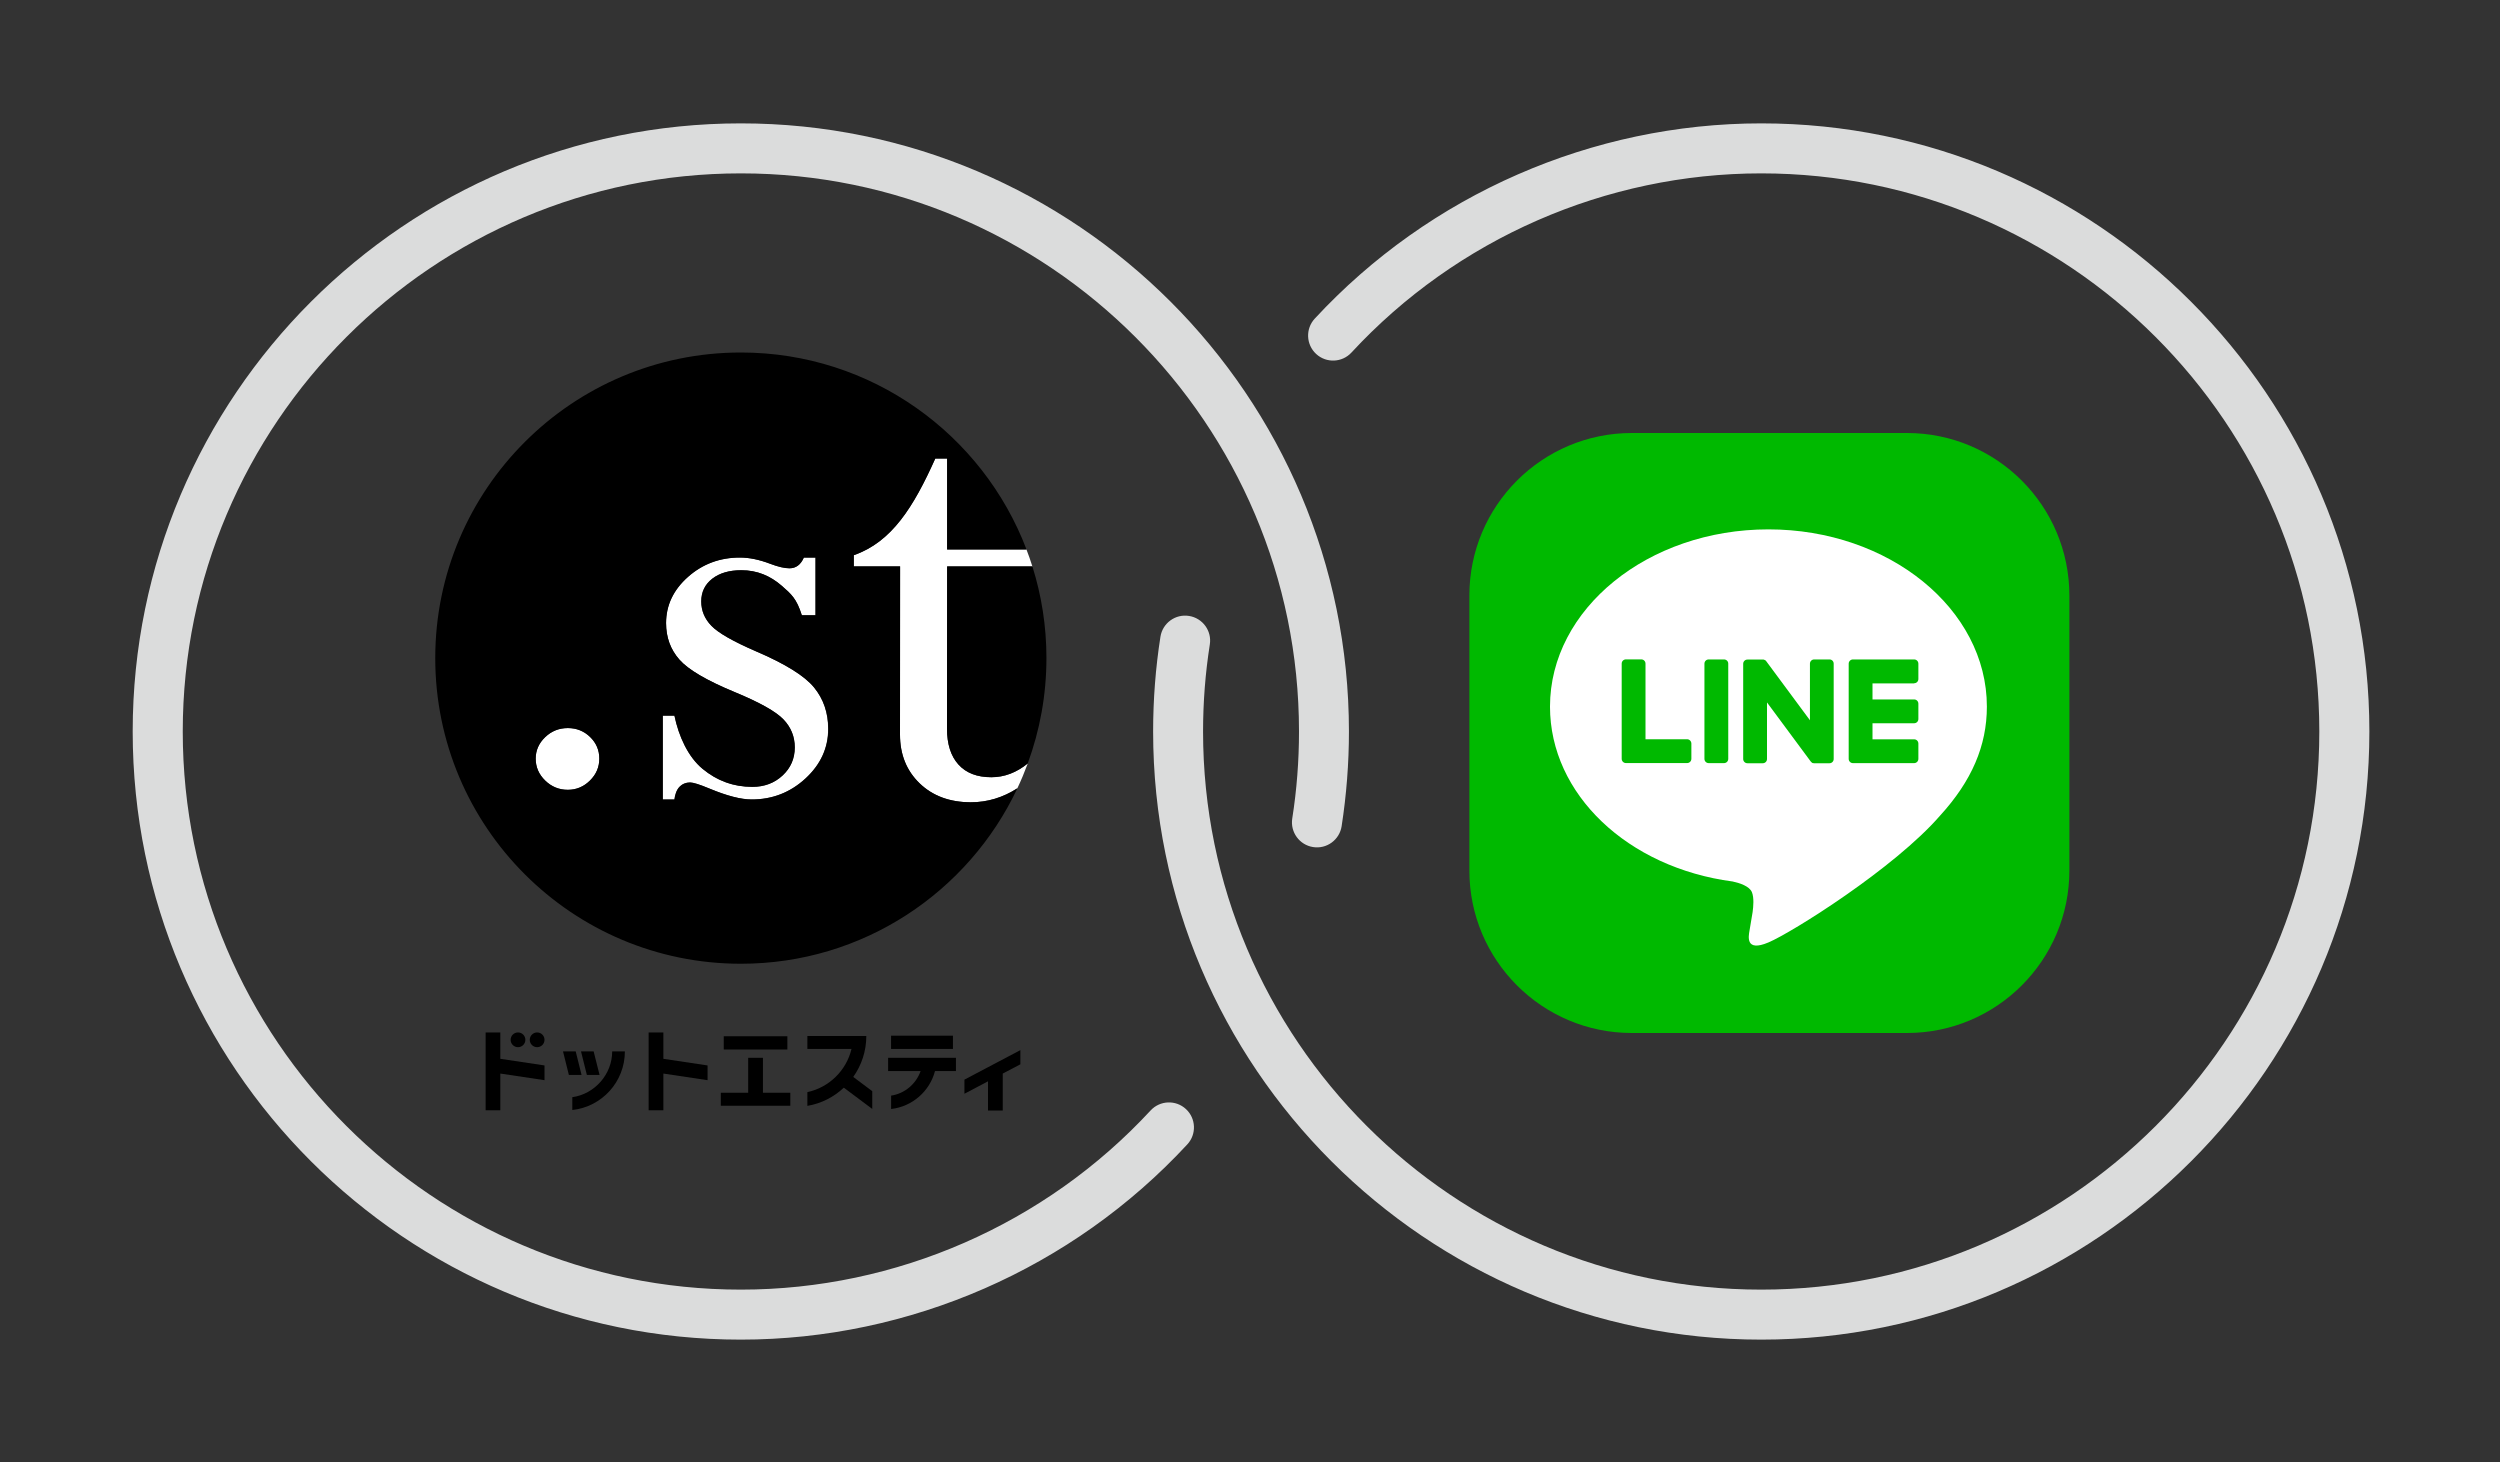
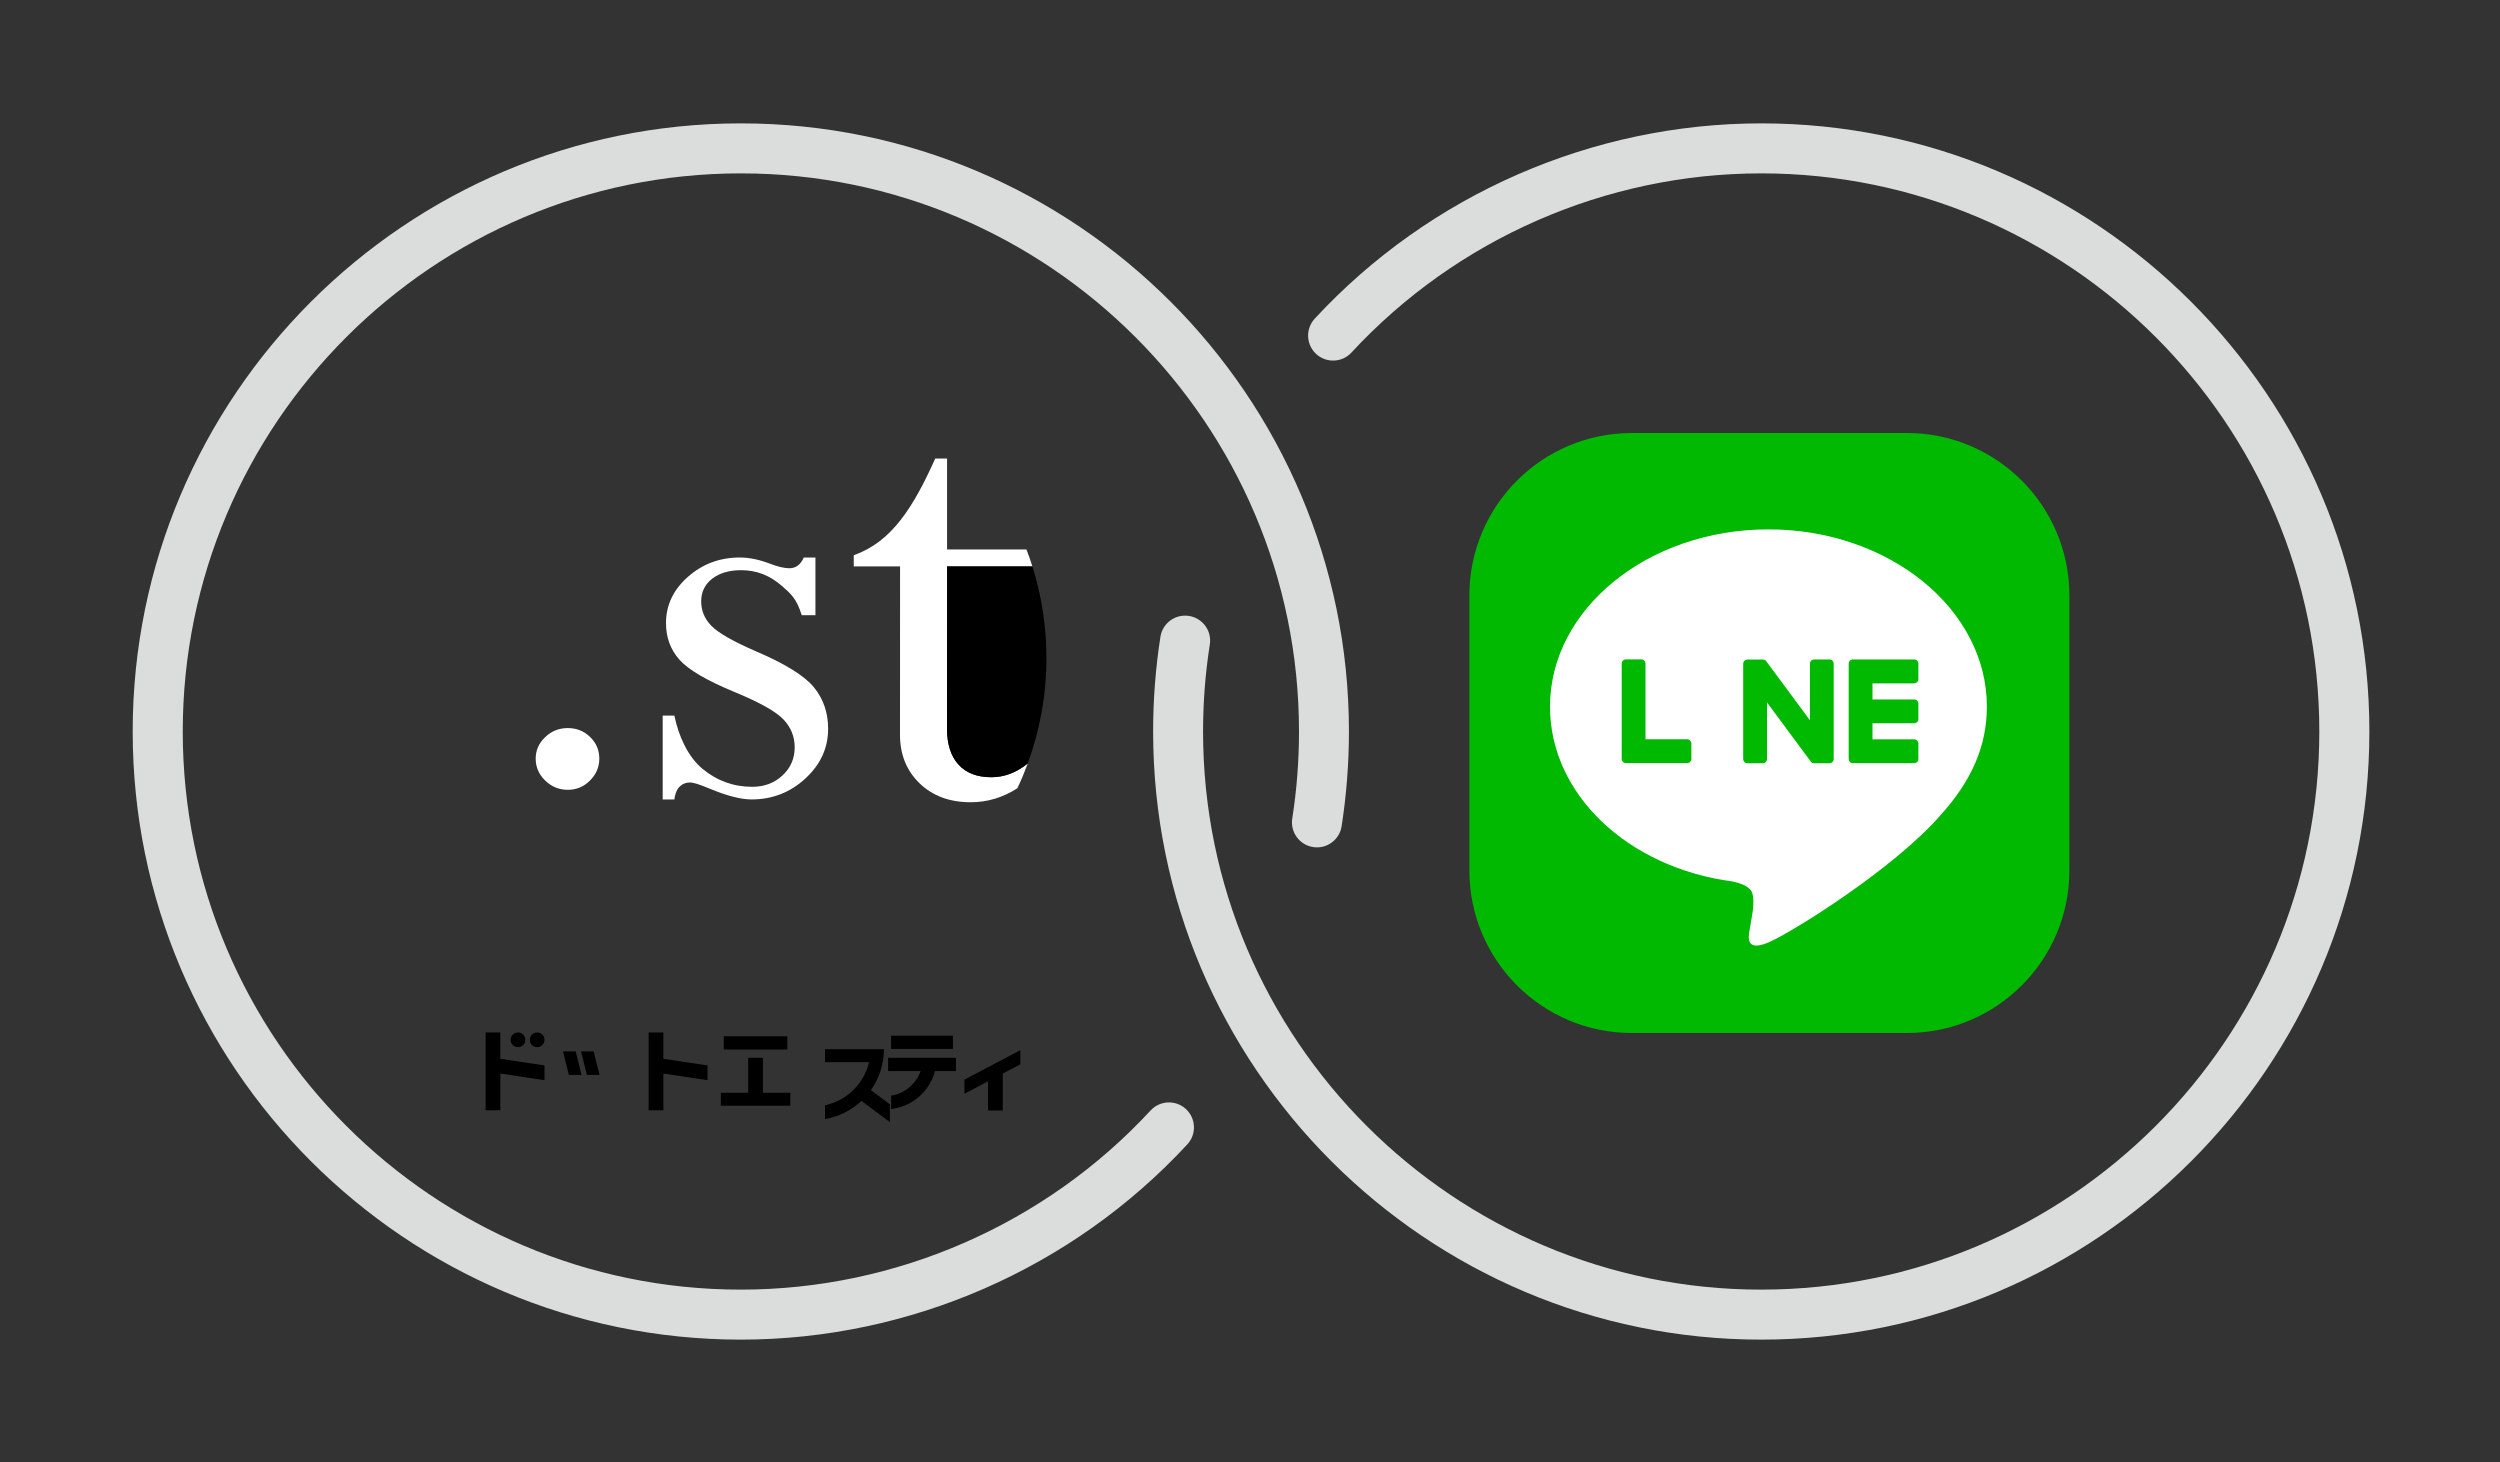
<svg xmlns="http://www.w3.org/2000/svg" version="1.1" id="レイヤー_1" x="0px" y="0px" viewBox="0 0 400 234" style="enable-background:new 0 0 400 234;" xml:space="preserve">
  <rect x="0" y="0" width="400" height="234" fill="#333333" stroke="none" />
  <style type="text/css">
	.st0{fill:#FFFFFF;}
	.st1{fill:#DBDCDC;}
	.st2{fill:#00B900;}
</style>
  <g>
    <g>
      <g>
        <polygon points="122.07,169.25 119.71,169.25 119.71,174.84 115.33,174.84 115.33,176.92 126.45,176.92 126.45,174.84      122.07,174.84    " />
        <polygon points="163.26,168.02 154.31,172.74 154.31,175 158.08,173.01 158.08,177.69 160.44,177.69 160.44,171.77      163.26,170.29    " />
        <polygon points="80.05,165.19 77.7,165.19 77.7,169.06 77.7,171.41 77.7,177.64 80.05,177.64 80.05,171.77 87.12,172.83      87.12,170.47 80.05,169.41    " />
        <polygon points="106.14,165.19 103.78,165.19 103.78,169.06 103.78,171.41 103.78,177.64 106.14,177.64 106.14,171.77      113.21,172.83 113.21,170.47 106.14,169.41    " />
        <rect x="115.8" y="165.8" width="10.18" height="2.12" />
        <rect x="142.57" y="165.71" width="9.9" height="2.12" />
        <path d="M142.1,169.25v2.12h5.2c-0.73,2.05-2.51,3.59-4.72,3.93v2.14c3.4-0.39,6.17-2.84,7.02-6.07h3.35v-2.12H142.1z" />
        <path d="M82.88,167.55c0.65,0,1.18-0.53,1.18-1.18c0-0.65-0.53-1.18-1.18-1.18c-0.65,0-1.18,0.53-1.18,1.18     C81.7,167.02,82.23,167.55,82.88,167.55" />
        <path d="M85.94,165.19c-0.65,0-1.18,0.53-1.18,1.18c0,0.65,0.53,1.18,1.18,1.18c0.65,0,1.18-0.53,1.18-1.18     C87.12,165.72,86.6,165.19,85.94,165.19" />
        <polygon points="92.11,168.22 90.08,168.22 91.02,171.99 93.05,171.99    " />
        <polygon points="95.93,171.99 94.98,168.22 92.96,168.22 93.9,171.99    " />
-         <path d="M91.57,175.55v2.05c4.73-0.51,8.41-4.51,8.41-9.38h-2.03C97.95,171.91,95.13,175.05,91.57,175.55" />
-         <path d="M139.34,174.42l-2.82-2.11c1.31-1.85,2.09-4.11,2.09-6.55h-9.43v2.07h7.06c-0.82,3.45-3.58,6.16-7.06,6.91v2.2     c2.24-0.38,4.24-1.42,5.83-2.91l0.14,0.1l4.41,3.3v-2.85L139.34,174.42z" />
+         <path d="M139.34,174.42c1.31-1.85,2.09-4.11,2.09-6.55h-9.43v2.07h7.06c-0.82,3.45-3.58,6.16-7.06,6.91v2.2     c2.24-0.38,4.24-1.42,5.83-2.91l0.14,0.1l4.41,3.3v-2.85L139.34,174.42z" />
      </g>
      <g>
        <g>
          <path class="st0" d="M90.85,116.49c-1.4,0-2.61,0.48-3.62,1.45c-1.02,0.97-1.52,2.11-1.52,3.44c0,1.36,0.51,2.53,1.52,3.51      c1.01,0.98,2.22,1.48,3.62,1.48c1.37,0,2.55-0.49,3.54-1.48c1-0.99,1.5-2.16,1.5-3.51c0-1.36-0.49-2.51-1.47-3.46      C93.44,116.97,92.25,116.49,90.85,116.49z" />
          <path class="st0" d="M120.91,104.19c-3.64-1.58-6-2.93-7.09-4.06c-1.09-1.12-1.63-2.43-1.63-3.91c0-1.51,0.59-2.72,1.76-3.63      c1.18-0.91,2.73-1.36,4.65-1.36c2.53,0,4.63,0.89,6.47,2.49c1.55,1.35,2.37,2.06,3.21,4.71h2.19v-9.22h-1.87      c-0.5,1.14-1.27,1.71-2.3,1.71c-0.78,0-1.8-0.23-3.05-0.71c-1.75-0.67-3.37-1.01-4.87-1.01c-3.21,0-5.98,1.03-8.32,3.1      c-2.34,2.07-3.5,4.53-3.5,7.39c0,2.29,0.71,4.23,2.14,5.85c1.42,1.61,4.38,3.35,8.87,5.2c3.99,1.65,6.59,3.11,7.78,4.37      c1.2,1.26,1.8,2.75,1.8,4.47c0,1.78-0.65,3.28-1.95,4.49c-1.3,1.21-2.91,1.82-4.84,1.82c-3,0-5.65-0.96-7.97-2.89      c-2.32-1.92-3.82-5.23-4.49-8.5h-1.87v13.41h1.87c0.07-0.71,0.34-1.54,0.8-2.01c0.46-0.47,1.04-0.71,1.71-0.71      c0.5,0,1.52,0.32,3.05,0.96c2.82,1.18,5.08,1.76,6.79,1.76c3.32,0,6.19-1.12,8.61-3.35c2.42-2.23,3.64-4.88,3.64-7.94      c0-2.59-0.76-4.8-2.27-6.65C128.73,108.13,125.62,106.2,120.91,104.19z" />
          <path class="st0" d="M164.23,87.91h-12.7V73.36h-1.89c-3.49,7.76-6.94,13.34-13.04,15.47v1.79h7.41L144,117.55      c0,3.18,1.05,5.77,3.14,7.79c2.09,2.01,4.81,3.02,8.17,3.02c2.68,0,5.16-0.76,7.47-2.24l0,0c0.61-1.29,1.16-2.61,1.66-3.96      c-1.8,1.46-3.74,2.2-5.83,2.2c-2.27,0-4.02-0.67-5.25-2.02c-1.23-1.35-1.84-3.27-1.84-5.76l0.02-25.95h13.64      C164.9,89.71,164.57,88.8,164.23,87.91z" />
        </g>
        <g>
          <path d="M165.18,90.62l-13.64,0l-0.02,25.95c0,2.49,0.62,4.41,1.84,5.76c1.23,1.35,2.97,2.02,5.25,2.02      c2.09,0,4.03-0.74,5.83-2.21c1.93-5.26,2.99-10.93,2.99-16.86C167.43,100.18,166.64,95.25,165.18,90.62z" />
-           <path d="M147.14,125.33c-2.09-2.01-3.14-4.61-3.14-7.79l0.02-26.92h-7.41v-1.79c6.1-2.13,9.55-7.71,13.04-15.47h1.89v14.55h12.7      c-7.01-18.42-24.82-31.51-45.7-31.51c-27,0-48.9,21.89-48.9,48.9s21.89,48.9,48.9,48.9c19.56,0,36.42-11.48,44.24-28.07      c-2.3,1.48-4.79,2.24-7.47,2.24C151.96,128.35,149.23,127.35,147.14,125.33z M94.39,124.89c-1,0.98-2.18,1.48-3.54,1.48      c-1.4,0-2.61-0.49-3.62-1.48c-1.02-0.99-1.52-2.16-1.52-3.51c0-1.32,0.51-2.47,1.52-3.44c1.01-0.97,2.22-1.45,3.62-1.45      c1.4,0,2.59,0.48,3.57,1.43c0.98,0.95,1.47,2.11,1.47,3.46C95.89,122.74,95.39,123.91,94.39,124.89z M128.88,124.57      c-2.43,2.23-5.29,3.35-8.61,3.35c-1.71,0-3.98-0.59-6.79-1.76c-1.53-0.64-2.55-0.96-3.05-0.96c-0.68,0-1.25,0.23-1.71,0.71      c-0.46,0.47-0.73,1.31-0.8,2.01h-1.87v-13.41h1.87c0.68,3.27,2.17,6.58,4.49,8.5c2.32,1.92,4.97,2.89,7.97,2.89      c1.93,0,3.54-0.61,4.84-1.82c1.3-1.21,1.95-2.71,1.95-4.49c0-1.72-0.6-3.21-1.8-4.47c-1.2-1.26-3.79-2.72-7.78-4.37      c-4.49-1.86-7.45-3.59-8.87-5.2c-1.43-1.62-2.14-3.56-2.14-5.85c0-2.86,1.17-5.32,3.5-7.39c2.33-2.07,5.11-3.1,8.32-3.1      c1.5,0,3.12,0.34,4.87,1.01c1.25,0.47,2.26,0.71,3.05,0.71c1.04,0,1.8-0.57,2.3-1.71h1.87v9.22h-2.19      c-0.84-2.65-1.66-3.36-3.21-4.71c-1.84-1.6-3.94-2.49-6.47-2.49c-1.92,0-3.48,0.45-4.65,1.36c-1.17,0.91-1.76,2.12-1.76,3.63      c0,1.48,0.54,2.78,1.63,3.91c1.09,1.13,3.45,2.48,7.09,4.06c4.71,2.01,7.82,3.95,9.33,5.8c1.52,1.85,2.27,4.06,2.27,6.65      C132.52,119.69,131.31,122.33,128.88,124.57z" />
        </g>
      </g>
    </g>
    <path class="st1" d="M118.53,214.34c-53.65,0-97.3-43.65-97.3-97.3c0-53.65,43.65-97.3,97.3-97.3s97.3,43.65,97.3,97.3   c0,5.07-0.4,10.17-1.17,15.16c-0.34,2.18-2.39,3.68-4.57,3.33c-2.18-0.34-3.67-2.39-3.33-4.57c0.72-4.57,1.08-9.26,1.08-13.92   c0-49.24-40.06-89.3-89.3-89.3s-89.3,40.06-89.3,89.3s40.06,89.3,89.3,89.3c24.81,0,48.71-10.45,65.56-28.67   c1.5-1.62,4.03-1.72,5.65-0.22c1.62,1.5,1.72,4.03,0.22,5.65C171.6,202.95,145.56,214.34,118.53,214.34z" />
    <path class="st1" d="M281.8,214.34c-53.65,0-97.3-43.65-97.3-97.3c0-5.08,0.39-10.18,1.17-15.16c0.34-2.18,2.39-3.68,4.57-3.33   c2.18,0.34,3.68,2.39,3.33,4.57c-0.72,4.57-1.08,9.26-1.08,13.92c0,49.24,40.06,89.3,89.3,89.3c49.24,0,89.3-40.06,89.3-89.3   s-40.06-89.3-89.3-89.3c-24.81,0-48.71,10.45-65.56,28.67c-1.5,1.62-4.03,1.72-5.65,0.22c-1.62-1.5-1.72-4.03-0.22-5.65   c18.37-19.85,44.4-31.24,71.44-31.24c53.65,0,97.3,43.65,97.3,97.3C379.1,170.69,335.46,214.34,281.8,214.34z" />
    <g id="FULL_COLOR_ICON_2_">
      <path class="st2" d="M305.1,165.28h-44c-14.36,0-26-11.64-26-26v-44c0-14.36,11.64-26,26-26h44c14.36,0,26,11.64,26,26v44    C331.1,153.64,319.46,165.28,305.1,165.28z" />
      <g id="TYPE_A_1_">
        <g>
          <path class="st0" d="M317.9,113.06c0-15.64-15.68-28.36-34.95-28.36c-19.27,0-34.95,12.72-34.95,28.36      c0,14.02,12.43,25.76,29.23,27.98c1.14,0.25,2.69,0.75,3.08,1.72c0.35,0.88,0.23,2.27,0.11,3.16c0,0-0.41,2.47-0.5,2.99      c-0.15,0.88-0.7,3.46,3.03,1.88c3.73-1.57,20.13-11.85,27.46-20.29h0C315.47,124.96,317.9,119.32,317.9,113.06" />
          <g>
-             <path class="st2" d="M275.84,105.51h-2.45c-0.38,0-0.68,0.3-0.68,0.68v15.23c0,0.38,0.31,0.68,0.68,0.68h2.45       c0.38,0,0.68-0.3,0.68-0.68v-15.23C276.53,105.81,276.22,105.51,275.84,105.51" />
            <path class="st2" d="M292.72,105.51h-2.45c-0.38,0-0.68,0.3-0.68,0.68v9.05l-6.98-9.43c-0.02-0.02-0.03-0.05-0.05-0.07       c0,0,0,0,0,0c-0.01-0.01-0.03-0.03-0.04-0.04c0,0-0.01-0.01-0.01-0.01c-0.01-0.01-0.02-0.02-0.04-0.03       c-0.01,0-0.01-0.01-0.02-0.01c-0.01-0.01-0.02-0.02-0.04-0.02c-0.01,0-0.01-0.01-0.02-0.01c-0.01-0.01-0.02-0.01-0.04-0.02       c-0.01,0-0.01-0.01-0.02-0.01c-0.01-0.01-0.03-0.01-0.04-0.02c-0.01,0-0.01-0.01-0.02-0.01c-0.01,0-0.03-0.01-0.04-0.01       c-0.01,0-0.02,0-0.02-0.01c-0.01,0-0.03-0.01-0.04-0.01c-0.01,0-0.02,0-0.03,0c-0.01,0-0.02,0-0.04,0c-0.01,0-0.02,0-0.04,0       c-0.01,0-0.02,0-0.02,0h-2.45c-0.38,0-0.68,0.3-0.68,0.68v15.23c0,0.38,0.31,0.68,0.68,0.68h2.45c0.38,0,0.68-0.3,0.68-0.68       v-9.05l6.99,9.44c0.05,0.07,0.11,0.12,0.17,0.17c0,0,0,0,0.01,0.01c0.01,0.01,0.03,0.02,0.04,0.03c0.01,0,0.01,0.01,0.02,0.01       c0.01,0.01,0.02,0.01,0.03,0.02c0.01,0,0.02,0.01,0.03,0.01c0.01,0,0.01,0.01,0.02,0.01c0.02,0.01,0.03,0.01,0.05,0.01       c0,0,0.01,0,0.01,0c0.06,0.01,0.11,0.02,0.17,0.02h2.45c0.38,0,0.68-0.3,0.68-0.68v-15.23       C293.4,105.81,293.1,105.51,292.72,105.51" />
            <path class="st2" d="M269.94,118.28h-6.66v-12.1c0-0.38-0.3-0.68-0.68-0.68h-2.45c-0.38,0-0.68,0.3-0.68,0.68v15.23v0       c0,0.18,0.07,0.35,0.19,0.47c0,0,0.01,0.01,0.01,0.01c0,0,0.01,0.01,0.01,0.01c0.12,0.12,0.29,0.19,0.47,0.19h0h9.79       c0.38,0,0.68-0.31,0.68-0.68v-2.45C270.61,118.59,270.31,118.28,269.94,118.28" />
            <path class="st2" d="M306.26,109.32c0.38,0,0.68-0.3,0.68-0.68v-2.45c0-0.38-0.3-0.68-0.68-0.68h-9.79h0       c-0.18,0-0.35,0.07-0.47,0.19c0,0-0.01,0-0.01,0.01c0,0-0.01,0.01-0.01,0.01c-0.12,0.12-0.19,0.29-0.19,0.47v0v15.23v0       c0,0.18,0.07,0.35,0.19,0.47c0,0,0.01,0.01,0.01,0.01c0,0,0.01,0.01,0.01,0.01c0.12,0.12,0.29,0.19,0.47,0.19h0h9.79       c0.38,0,0.68-0.31,0.68-0.68v-2.45c0-0.38-0.3-0.68-0.68-0.68h-6.66v-2.57h6.66c0.38,0,0.68-0.3,0.68-0.68v-2.45       c0-0.38-0.3-0.68-0.68-0.68h-6.66v-2.57H306.26z" />
          </g>
        </g>
      </g>
    </g>
  </g>
</svg>